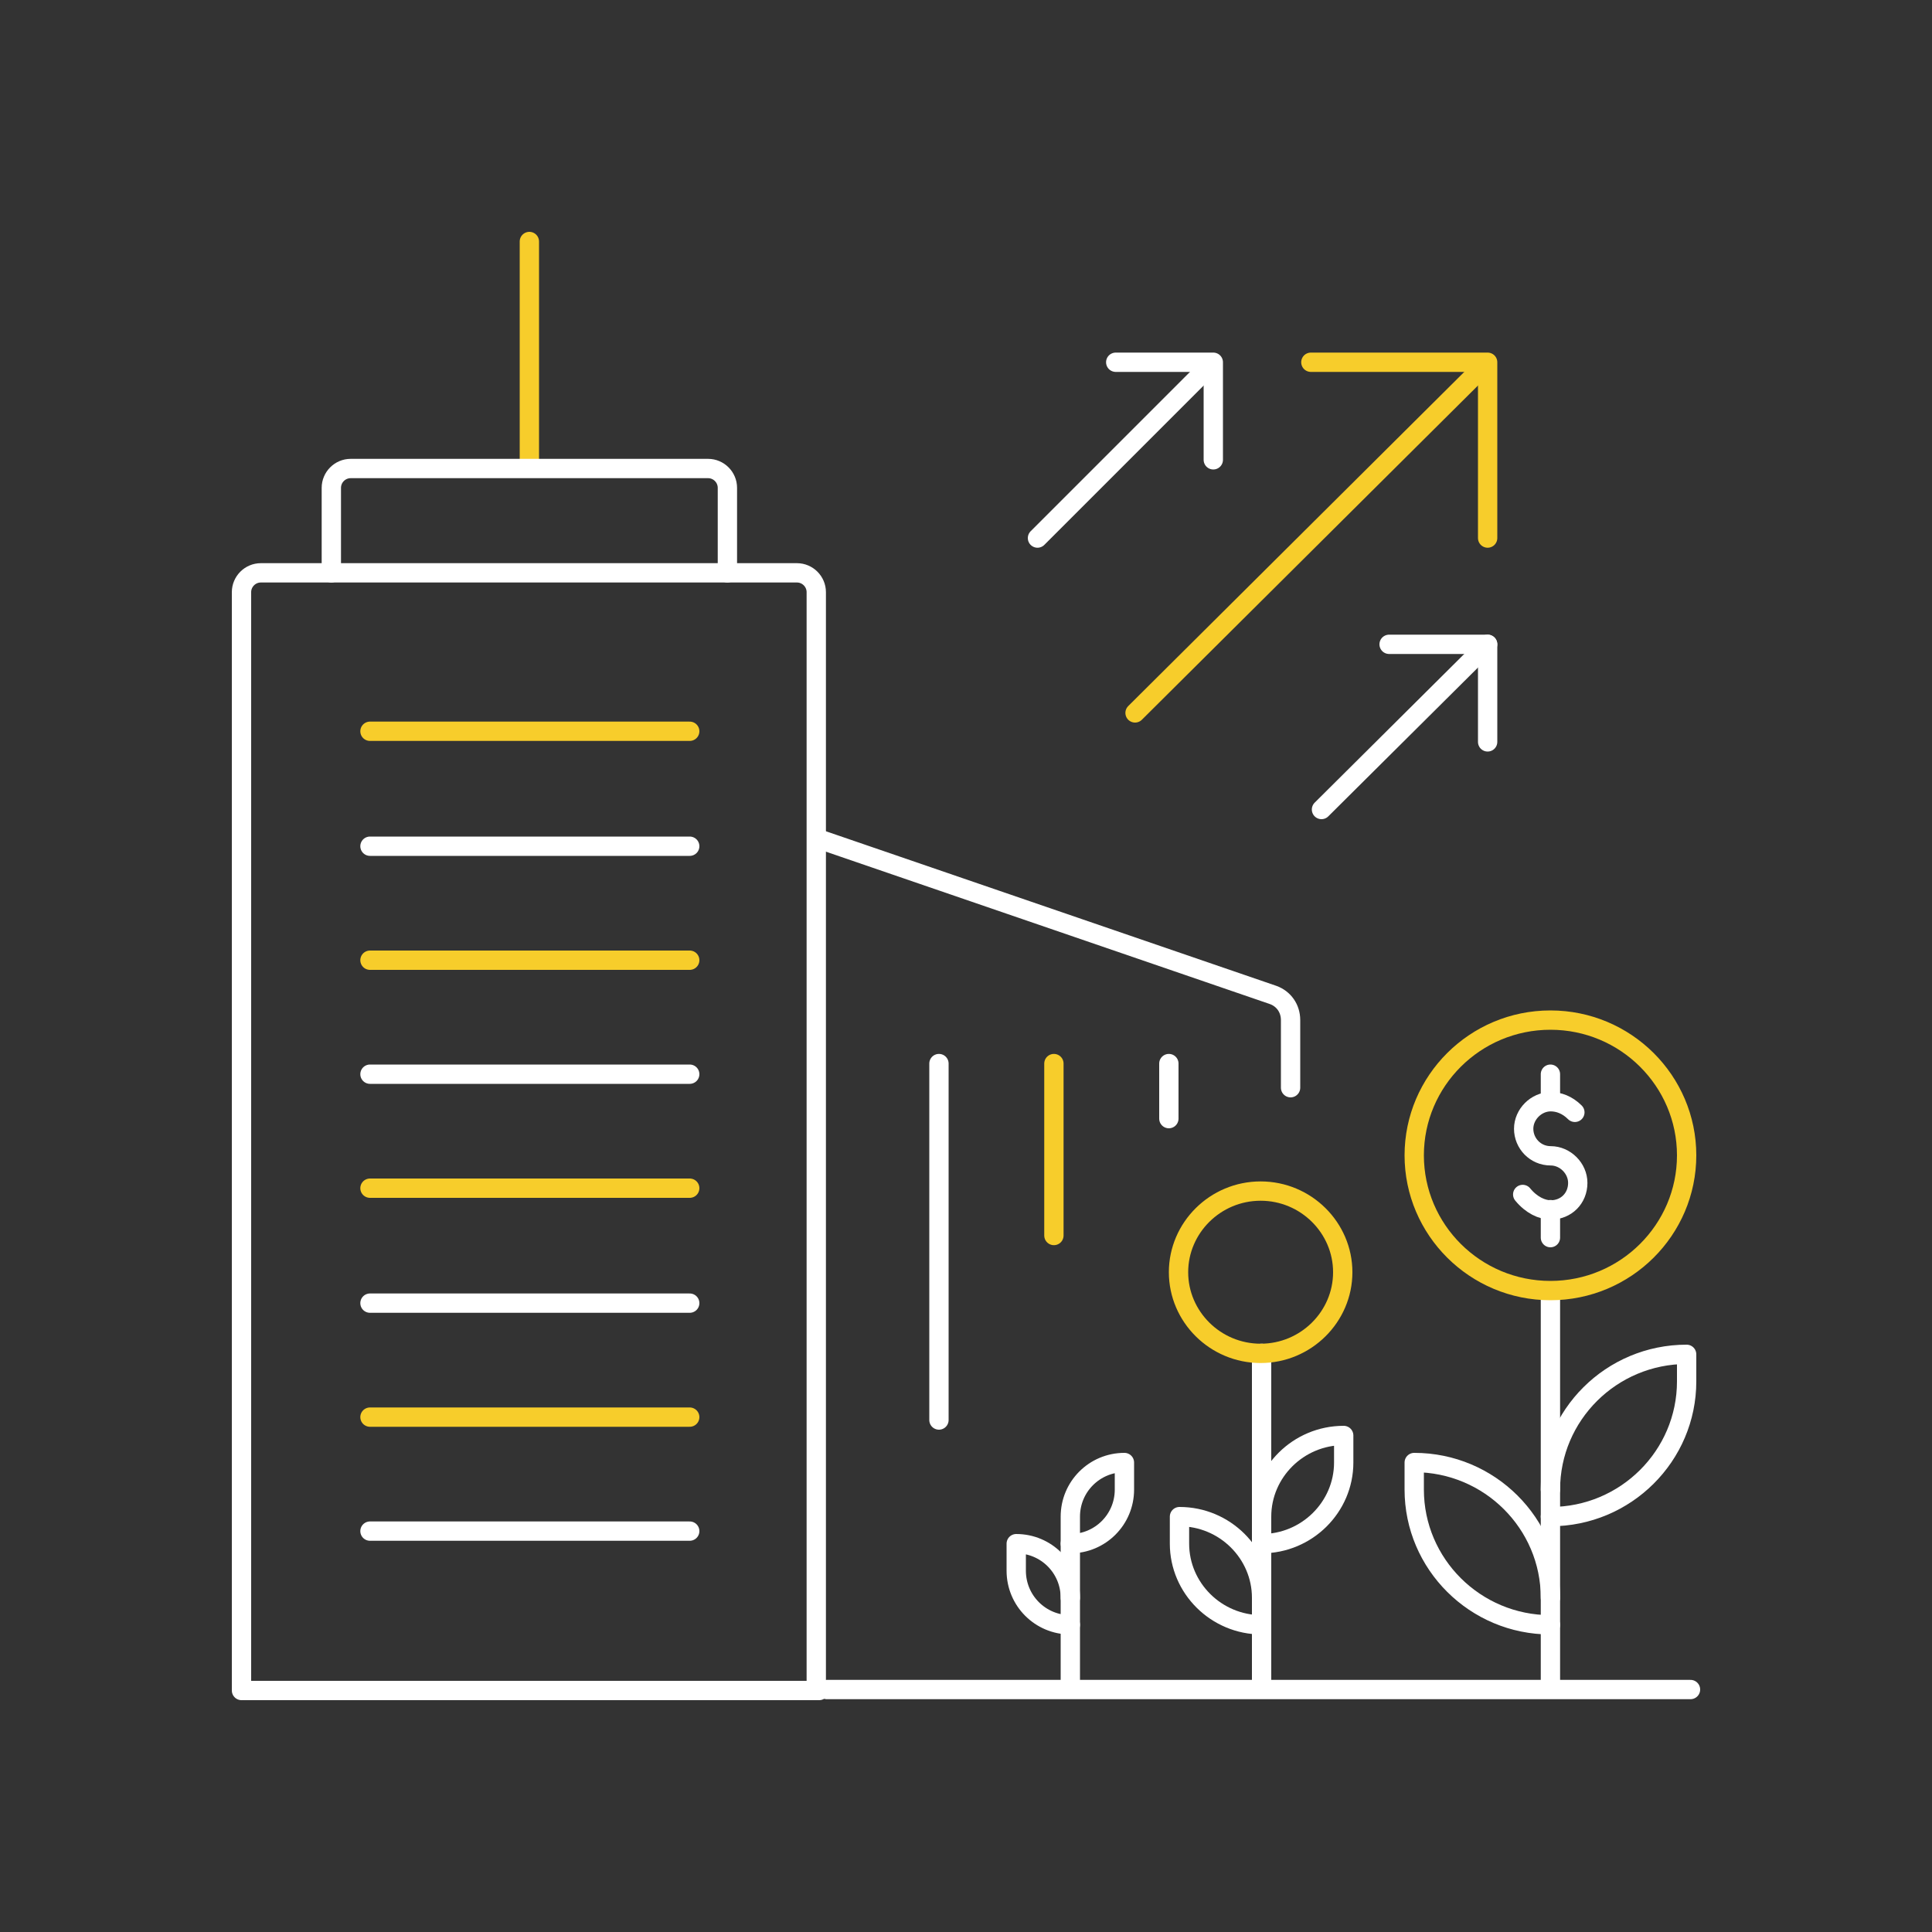
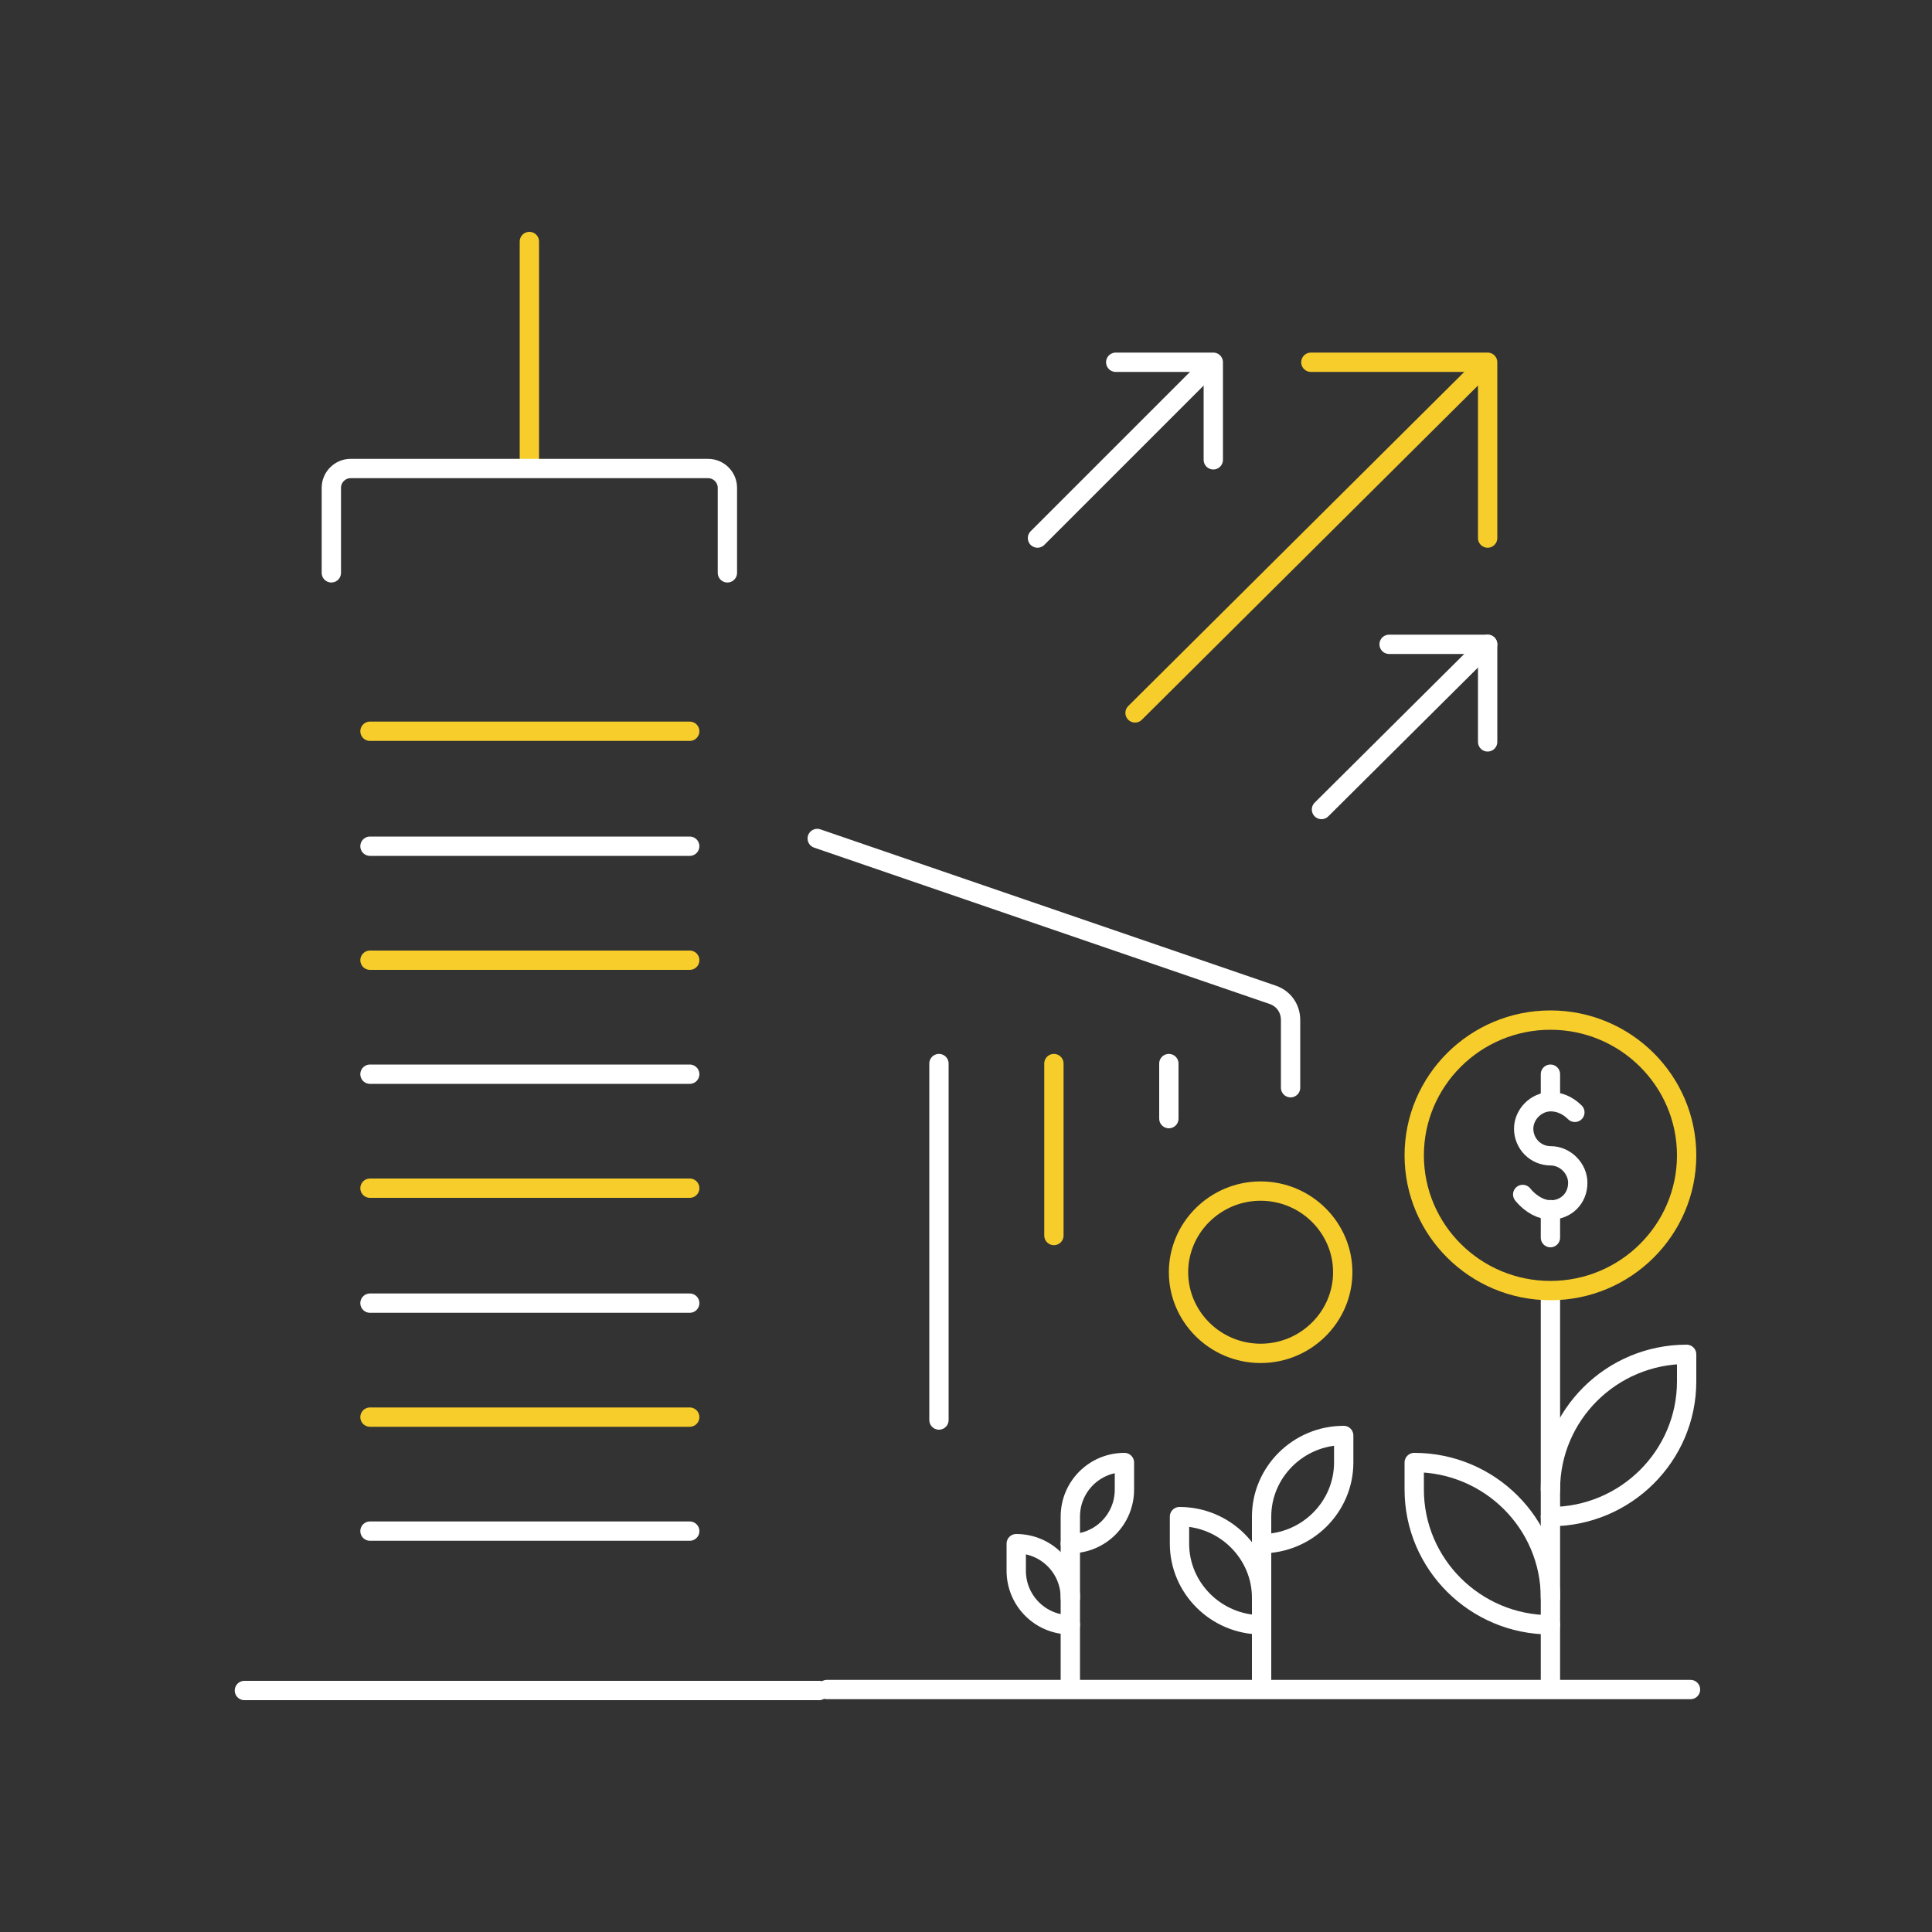
<svg xmlns="http://www.w3.org/2000/svg" class="ax-svg-icon-banking-finance" width="200" height="200" viewBox="0 0 200 200">
  <rect x="0" y="0" width="200" height="200" fill="#333333" stroke="none" />
  <g fill="none" stroke-linecap="round" stroke-linejoin="round" stroke-width="2">
    <path d="m54.8 48.4v-23.4" stroke="#f7cd2b" stroke-miterlimit="13.333" />
    <path clip-rule="evenodd" d="m154 66.7-17.2 17.1" stroke="#fff" stroke-miterlimit="10" />
    <path clip-rule="evenodd" d="m143.8 66.7h10.2v10.1" stroke="#fff" stroke-miterlimit="10" />
    <path clip-rule="evenodd" d="m153 38.5-35.5 35.3" stroke="#f7cd2b" stroke-miterlimit="10" />
    <path clip-rule="evenodd" d="m124.6 38.5-17.2 17.2" stroke="#fff" stroke-miterlimit="10" />
    <path clip-rule="evenodd" d="m135.7 37.5h18.3v18.2" stroke="#f7cd2b" stroke-miterlimit="10" />
    <path clip-rule="evenodd" d="m115.5 37.5h10.1v10.1" stroke="#fff" stroke-miterlimit="10" />
    <g stroke-miterlimit="13.333">
      <path d="m-241.5-350.8v2.7" stroke="#fff" transform="translate(402 462)" />
      <path d="m-241.5-237.2v2.9" stroke="#fff" transform="translate(402 362.42)" />
      <path d="m-241.5 112.2v6.5" stroke="#fff" transform="translate(402 56)" />
      <path d="m-241.5 21v8.4" stroke="#fff" transform="translate(402 136)" />
      <path d="m-241.5-168.3v20.5" stroke="#fff" transform="translate(402 302)" />
      <path d="m-241.5 21v-2.8c0-7.7 6.3-14 14.1-14v2.8c0 7.7-6.3 14-14.1 14z" stroke="#fff" transform="translate(402 136)" />
      <path d="m-241.5 112.2c-7.8 0-14.1-6.3-14.1-14v-2.8c7.8 0 14.1 6.3 14.1 14z" stroke="#fff" transform="translate(402 56)" />
      <path d="m60.8 112.2v6.5" stroke="#fff" transform="translate(50 56)" />
      <path d="m60.8 43.8v5.6" stroke="#fff" transform="translate(50 116)" />
      <path d="m-59.4 112.2v6.5" stroke="#fff" transform="translate(190 56)" />
      <path d="m-59.4 43.8v5.6" stroke="#fff" transform="translate(190 116)" />
-       <path d="m-59.4-115.9v16.9" stroke="#fff" transform="translate(190 256)" />
      <path d="m-59.4 112.2c-4.7 0-8.5-3.8-8.5-8.4v-2.8c4.7 0 8.5 3.8 8.5 8.4z" stroke="#fff" transform="translate(190 56)" />
      <path d="m-59.4 43.8c4.7 0 8.5-3.8 8.5-8.4v-2.8c-4.7 0-8.5 3.8-8.5 8.4z" stroke="#fff" transform="translate(190 116)" />
      <path d="m60.8 112.2c-3.1 0-5.6-2.5-5.6-5.6v-2.8c3.1 0 5.6 2.5 5.6 5.6z" stroke="#fff" transform="translate(50 56)" />
      <path d="m60.8 43.8v-2.8c0-3.1 2.5-5.6 5.6-5.6v2.8c0 3.1-2.5 5.6-5.6 5.6z" stroke="#fff" transform="translate(50 116)" />
      <path d="m75.6 164.9h53.3 36.1" stroke="#fff" transform="translate(10 10)" />
      <path d="m25.3 175h59.5" stroke="#fff" />
      <path d="m75.3 59.3v-8.8c0-1.1-.9-2-2-2h-37c-1.1 0-2 .9-2 2v8.8" stroke="#fff" />
-       <path d="m25 175v-113.7c0-1.1.9-2 2-2h55.5c1.1 0 2 .9 2 2v113.7" stroke="#fff" />
      <path d="m84.6 86.8 47.2 16.2c1.1.4 1.8 1.4 1.8 2.6v7" stroke="#fff" />
      <path d="m38.3 75.7h33.1" stroke="#f7cd2b" />
      <path d="m38.3 87.6h33.1" stroke="#fff" />
      <path d="m38.3 99.4h33.1" stroke="#f7cd2b" />
      <path d="m38.3 111.2h33.1" stroke="#fff" />
      <path d="m38.3 123h33.1" stroke="#f7cd2b" />
      <path d="m38.3 134.9h33.1" stroke="#fff" />
      <path d="m38.3 146.7h33.1" stroke="#f7cd2b" />
      <path d="m38.3 158.5h33.1" stroke="#fff" />
      <path d="m97.2 110.1v36.9" stroke="#fff" />
      <path d="m109.1 110.1v17.8" stroke="#f7cd2b" />
      <path d="m121 110.1v5.7" stroke="#fff" />
      <path d="m-223.9-249.9c.9 1.1 2 1.6 2.9 1.6 1.6 0 2.8-1.2 2.8-2.8 0-1.5-1.3-2.8-2.8-2.8-1.6 0-2.8-1.3-2.8-2.8s1.3-2.8 2.8-2.8c.8 0 1.7.3 2.5 1.1" stroke="#fff" transform="translate(381.53 373.55)" />
      <path d="m-327.4-282.4c0 7.7-6.3 14-14.1 14s-14.1-6.3-14.1-14 6.3-14 14.1-14 14.1 6.3 14.1 14z" stroke="#f7cd2b" transform="translate(502 402)" />
      <path d="m-111-184.3c0 4.6-3.8 8.4-8.5 8.4s-8.5-3.8-8.5-8.4 3.8-8.4 8.5-8.4 8.5 3.8 8.5 8.4z" stroke="#f7cd2b" transform="translate(250 316)" />
    </g>
  </g>
</svg>